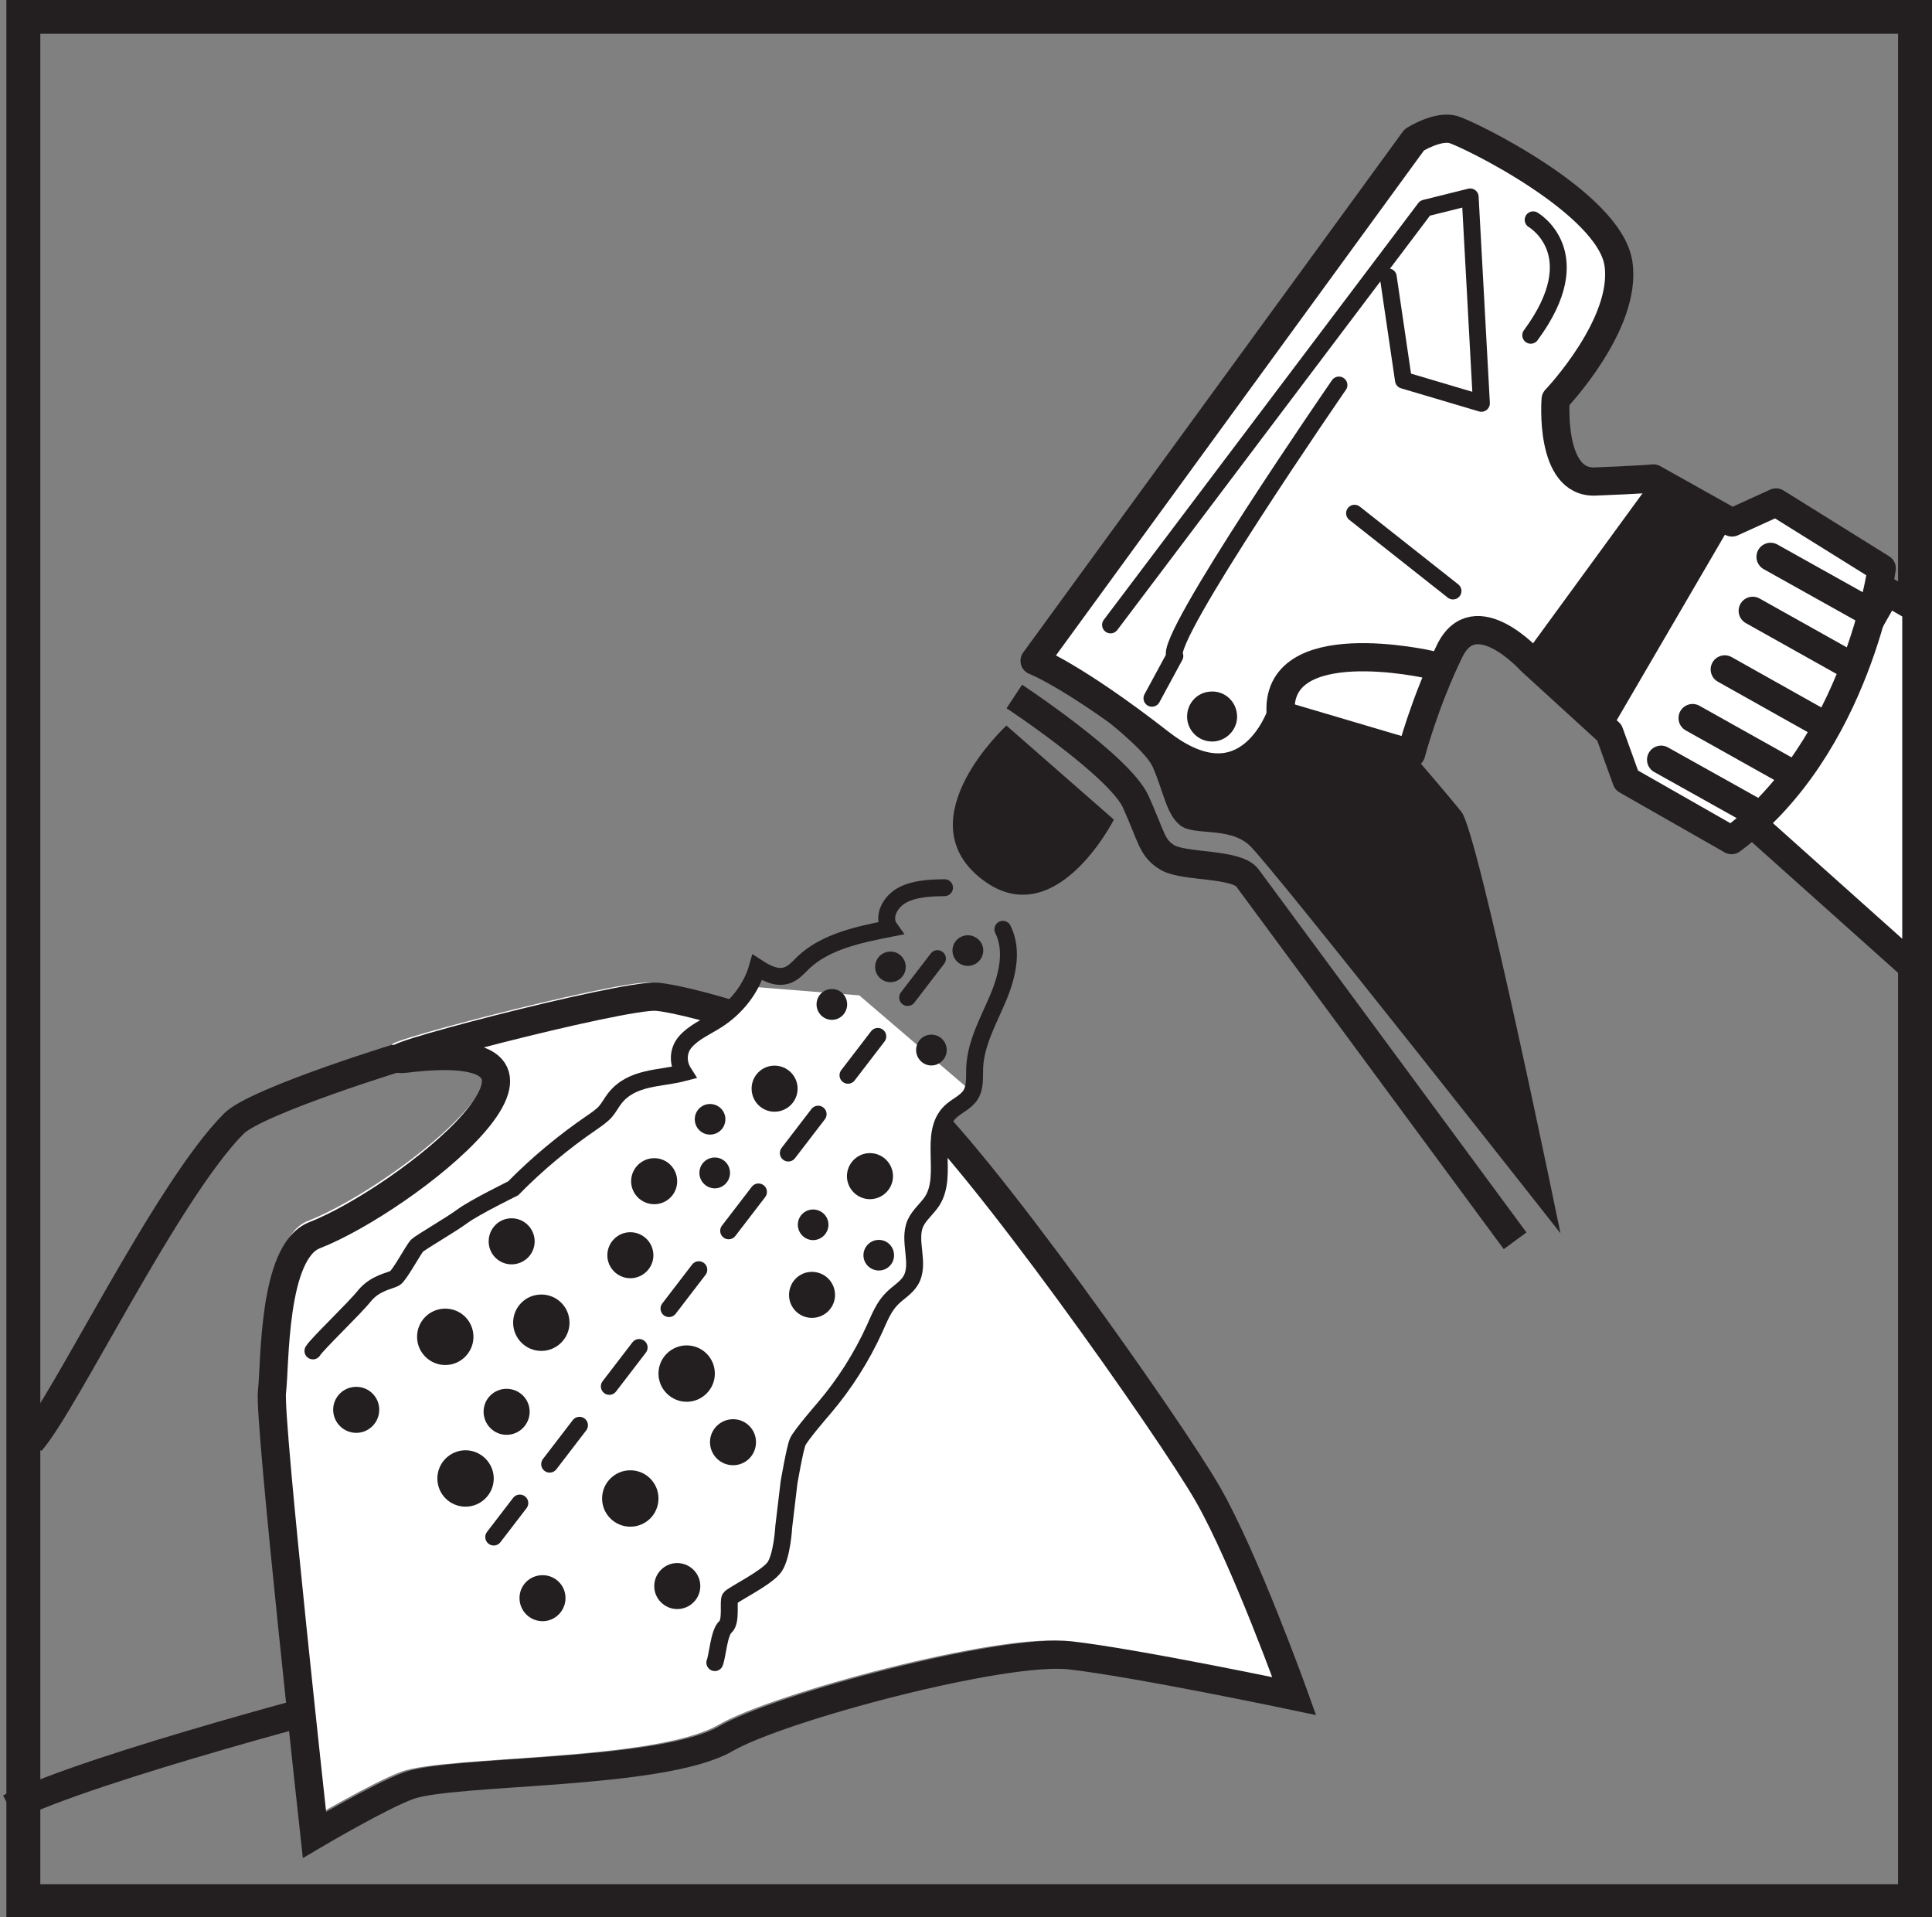
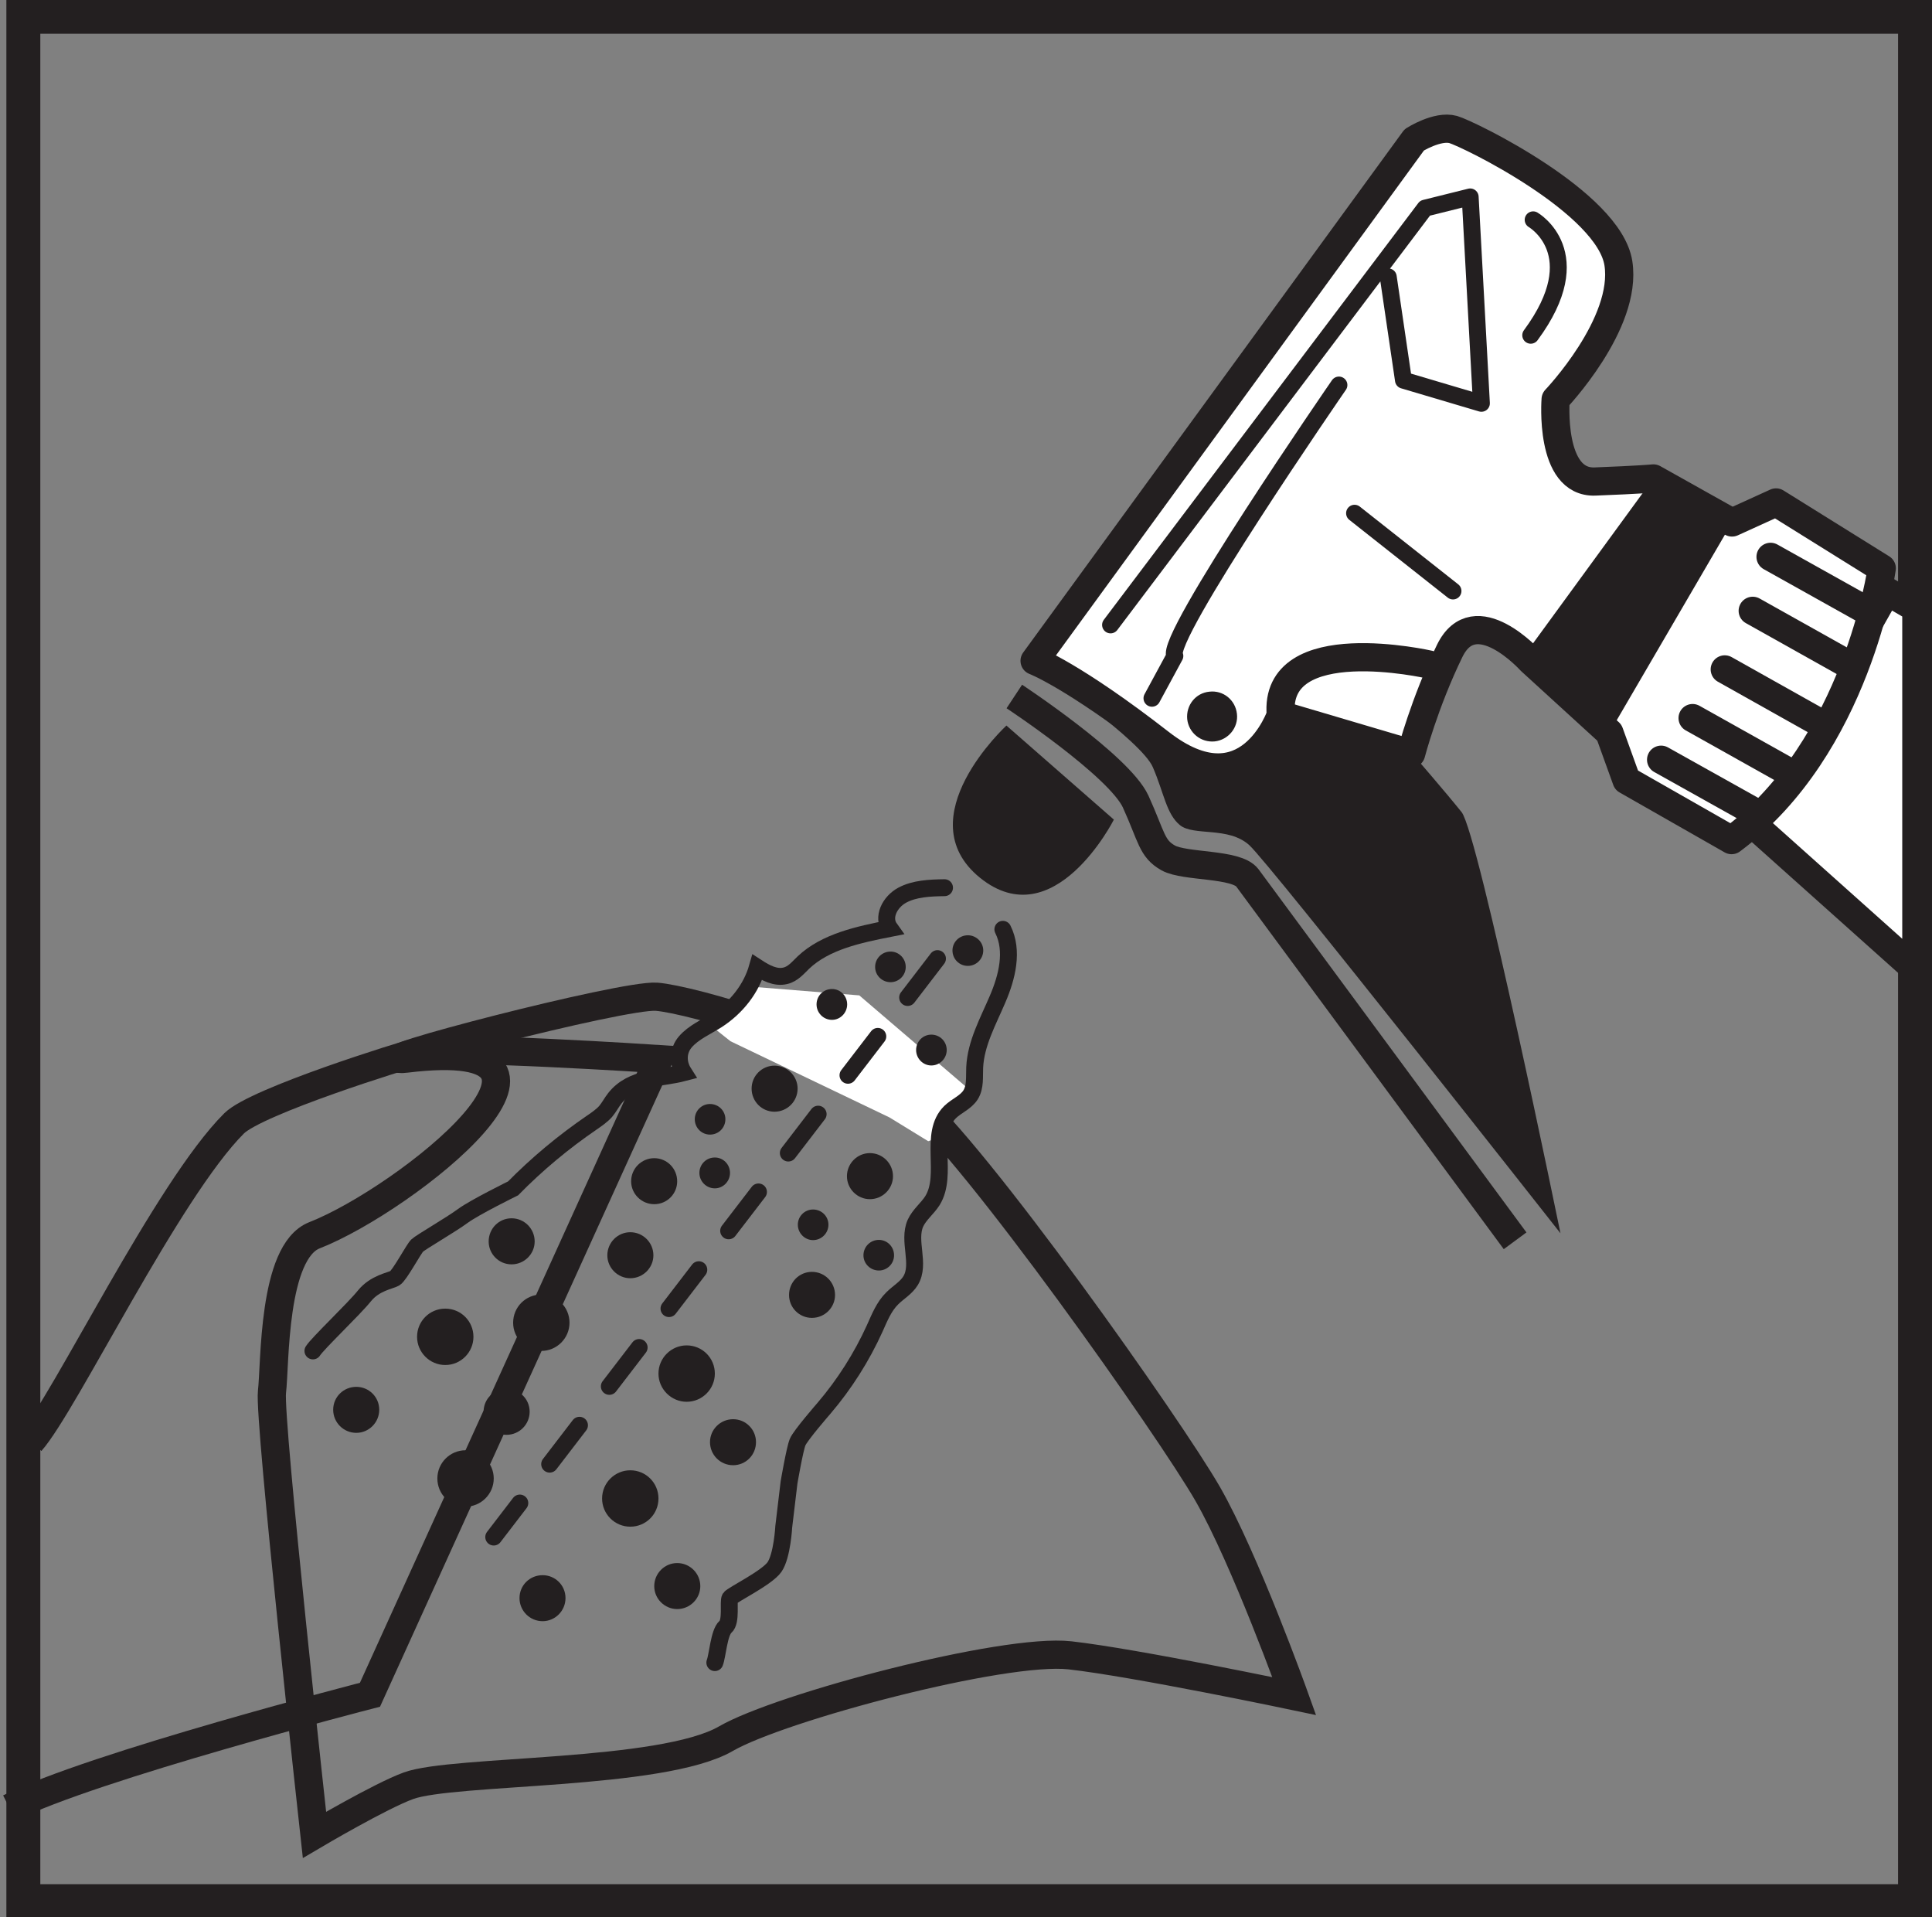
<svg xmlns="http://www.w3.org/2000/svg" width="34.27pt" height="34pt" viewBox="0 0 34.27 34" version="1.1">
  <rect x="0" y="0" width="34.27" height="34" fill="#808080" stroke="none" />
  <defs>
    <clipPath id="clip1">
      <path d="M 0 0 L 34.27 0 L 34.27 34 L 0 34 Z M 0 0 " />
    </clipPath>
    <clipPath id="clip2">
      <path d="M 24 3 L 34.27 3 L 34.27 25 L 24 25 Z M 24 3 " />
    </clipPath>
    <clipPath id="clip3">
      <path d="M 24 2 L 34.27 2 L 34.27 18 L 24 18 Z M 24 2 " />
    </clipPath>
    <clipPath id="clip4">
      <path d="M 22 6 L 34.27 6 L 34.27 22 L 22 22 Z M 22 6 " />
    </clipPath>
    <clipPath id="clip5">
      <path d="M 24 3 L 34.27 3 L 34.27 19 L 24 19 Z M 24 3 " />
    </clipPath>
    <clipPath id="clip6">
      <path d="M 23 4 L 34.27 4 L 34.27 20 L 23 20 Z M 23 4 " />
    </clipPath>
    <clipPath id="clip7">
      <path d="M 22 5 L 34.27 5 L 34.27 21 L 22 21 Z M 22 5 " />
    </clipPath>
  </defs>
  <g id="surface1">
    <path style="fill:none;stroke-width:5;stroke-linecap:butt;stroke-linejoin:miter;stroke:rgb(13.73%,12.16%,12.549%);stroke-opacity:1;stroke-miterlimit:10;" d="M 5.469 84.336 C 11.445 91.094 29.688 128.984 41.523 140.781 C 45.508 144.727 71.68 152.891 74.141 153.477 C 79.297 154.648 116.836 152.188 116.836 152.188 L 65.625 39.453 C 65.625 39.453 16.406 26.797 1.68 19.375 " transform="matrix(0.1,0,0,-0.1,0,34)" />
-     <path style=" stroke:none;fill-rule:nonzero;fill:rgb(100%,100%,100%);fill-opacity:1;" d="M 5.453 32.289 C 5.453 32.289 4.641 24.922 4.699 24.434 C 4.762 23.945 4.707 21.949 5.453 21.656 C 7.082 21.02 10.785 18.074 7.082 18.523 C 6.113 18.641 10.914 17.383 11.52 17.426 C 12.129 17.473 14.863 18.246 16.023 19.223 C 17.184 20.195 20.633 25.086 21.297 26.242 C 21.961 27.398 22.832 29.832 22.832 29.832 C 22.832 29.832 20.027 29.238 18.855 29.105 C 17.68 28.973 13.723 30.023 12.754 30.582 C 11.617 31.242 7.914 31.129 7.121 31.418 C 6.625 31.598 5.453 32.289 5.453 32.289 " />
    <path style="fill:none;stroke-width:5;stroke-linecap:butt;stroke-linejoin:miter;stroke:rgb(13.73%,12.16%,12.549%);stroke-opacity:1;stroke-miterlimit:10;" d="M 55.781 14.609 C 55.781 14.609 47.656 88.281 48.242 93.164 C 48.828 98.047 48.32 118.008 55.781 120.938 C 72.07 127.305 109.102 156.758 72.07 152.266 C 62.383 151.133 110.391 163.672 116.445 163.242 C 122.539 162.773 149.883 155.039 161.484 145.273 C 173.086 135.547 207.578 86.641 214.219 75.078 C 220.859 63.516 229.57 39.219 229.57 39.219 C 229.57 39.219 201.523 45.117 189.805 46.445 C 178.047 47.773 138.477 37.266 128.789 31.68 C 117.422 25.078 80.352 26.211 72.461 23.32 C 67.5 21.523 55.781 14.609 55.781 14.609 Z M 55.781 14.609 " transform="matrix(0.1,0,0,-0.1,0,34)" />
    <g clip-path="url(#clip1)" clip-rule="nonzero">
      <path style=" stroke:none;fill-rule:nonzero;fill:rgb(13.73%,12.16%,12.549%);fill-opacity:1;" d="M 34.273 0 L 0.113 0 L 0.113 34.016 L 34.273 34.016 Z M 33.668 0.598 L 33.668 33.414 L 0.715 33.414 L 0.715 0.598 L 33.668 0.598 " />
    </g>
    <path style=" stroke:none;fill-rule:nonzero;fill:rgb(13.73%,12.16%,12.549%);fill-opacity:1;" d="M 9.102 23.457 C 9.102 23.18 9.324 22.957 9.602 22.957 C 9.879 22.957 10.102 23.18 10.102 23.457 C 10.102 23.73 9.879 23.957 9.602 23.957 C 9.324 23.957 9.102 23.73 9.102 23.457 " />
    <path style=" stroke:none;fill-rule:nonzero;fill:rgb(13.73%,12.16%,12.549%);fill-opacity:1;" d="M 10.68 26.574 C 10.68 26.297 10.906 26.074 11.18 26.074 C 11.457 26.074 11.68 26.297 11.68 26.574 C 11.68 26.852 11.457 27.074 11.18 27.074 C 10.906 27.074 10.68 26.852 10.68 26.574 " />
    <path style=" stroke:none;fill-rule:nonzero;fill:rgb(13.73%,12.16%,12.549%);fill-opacity:1;" d="M 7.758 26.219 C 7.758 25.945 7.98 25.719 8.258 25.719 C 8.531 25.719 8.758 25.945 8.758 26.219 C 8.758 26.496 8.531 26.719 8.258 26.719 C 7.98 26.719 7.758 26.496 7.758 26.219 " />
    <path style=" stroke:none;fill-rule:nonzero;fill:rgb(13.73%,12.16%,12.549%);fill-opacity:1;" d="M 11.68 24.359 C 11.68 24.082 11.906 23.859 12.18 23.859 C 12.457 23.859 12.68 24.082 12.68 24.359 C 12.68 24.633 12.457 24.859 12.18 24.859 C 11.906 24.859 11.68 24.633 11.68 24.359 " />
    <path style=" stroke:none;fill-rule:nonzero;fill:rgb(13.73%,12.16%,12.549%);fill-opacity:1;" d="M 7.398 23.707 C 7.398 23.43 7.621 23.207 7.898 23.207 C 8.176 23.207 8.398 23.43 8.398 23.707 C 8.398 23.98 8.176 24.207 7.898 24.207 C 7.621 24.207 7.398 23.98 7.398 23.707 " />
    <path style=" stroke:none;fill-rule:nonzero;fill:rgb(100%,100%,100%);fill-opacity:1;" d="M 33.992 10.789 L 33.469 10.484 L 31.117 14.637 L 33.992 17.207 L 33.992 10.789 " />
    <g clip-path="url(#clip2)" clip-rule="nonzero">
      <path style="fill:none;stroke-width:5;stroke-linecap:round;stroke-linejoin:miter;stroke:rgb(13.73%,12.16%,12.549%);stroke-opacity:1;stroke-miterlimit:10;" d="M 339.922 232.109 L 334.688 235.156 L 311.172 193.633 L 339.922 167.93 Z M 339.922 232.109 " transform="matrix(0.1,0,0,-0.1,0,34)" />
    </g>
    <path style=" stroke:none;fill-rule:nonzero;fill:rgb(100%,100%,100%);fill-opacity:1;" d="M 18.352 11.719 L 25.086 2.48 C 25.086 2.48 25.496 2.219 25.777 2.297 C 26.059 2.379 28.539 3.594 28.707 4.668 C 28.875 5.742 27.594 7.082 27.594 7.082 C 27.594 7.082 27.477 8.57 28.293 8.539 C 29.113 8.508 29.328 8.484 29.328 8.484 L 30.723 9.266 L 31.504 8.91 L 33.379 10.078 C 33.379 10.078 32.945 13.238 30.715 14.898 L 28.852 13.836 L 28.547 12.992 L 27.152 11.719 C 27.152 11.719 26.164 10.621 25.715 11.543 C 25.266 12.465 25.031 13.363 25.031 13.363 L 22.719 12.68 C 22.719 12.68 22.133 14.383 20.582 13.18 C 19.035 11.977 18.352 11.719 18.352 11.719 " />
    <path style="fill:none;stroke-width:5;stroke-linecap:round;stroke-linejoin:round;stroke:rgb(13.73%,12.16%,12.549%);stroke-opacity:1;stroke-miterlimit:10;" d="M 183.516 222.812 L 250.859 315.195 C 250.859 315.195 254.961 317.812 257.773 317.031 C 260.586 316.211 285.391 304.062 287.07 293.32 C 288.75 282.578 275.938 269.18 275.938 269.18 C 275.938 269.18 274.766 254.297 282.93 254.609 C 291.133 254.922 293.281 255.156 293.281 255.156 L 307.227 247.344 L 315.039 250.898 L 333.789 239.219 C 333.789 239.219 329.453 207.617 307.148 191.016 L 288.516 201.641 L 285.469 210.078 L 271.523 222.812 C 271.523 222.812 261.641 233.789 257.148 224.57 C 252.656 215.352 250.312 206.367 250.312 206.367 L 227.188 213.203 C 227.188 213.203 221.328 196.172 205.82 208.203 C 190.352 220.234 183.516 222.812 183.516 222.812 Z M 183.516 222.812 " transform="matrix(0.1,0,0,-0.1,0,34)" />
    <path style=" stroke:none;fill-rule:nonzero;fill:rgb(13.73%,12.16%,12.549%);fill-opacity:1;" d="M 29.328 8.484 L 27.047 11.609 L 28.547 12.996 L 30.723 9.266 L 29.328 8.484 " />
    <g clip-path="url(#clip3)" clip-rule="nonzero">
      <path style="fill:none;stroke-width:5;stroke-linecap:round;stroke-linejoin:miter;stroke:rgb(13.73%,12.16%,12.549%);stroke-opacity:1;stroke-miterlimit:10;" d="M 330.977 231.797 L 314.062 241.25 " transform="matrix(0.1,0,0,-0.1,0,34)" />
    </g>
    <g clip-path="url(#clip4)" clip-rule="nonzero">
      <path style="fill:none;stroke-width:5;stroke-linecap:round;stroke-linejoin:miter;stroke:rgb(13.73%,12.16%,12.549%);stroke-opacity:1;stroke-miterlimit:10;" d="M 311.562 195.82 L 294.648 205.273 " transform="matrix(0.1,0,0,-0.1,0,34)" />
    </g>
    <g clip-path="url(#clip5)" clip-rule="nonzero">
      <path style="fill:none;stroke-width:5;stroke-linecap:round;stroke-linejoin:miter;stroke:rgb(13.73%,12.16%,12.549%);stroke-opacity:1;stroke-miterlimit:10;" d="M 327.773 222.227 L 310.898 231.68 " transform="matrix(0.1,0,0,-0.1,0,34)" />
    </g>
    <g clip-path="url(#clip6)" clip-rule="nonzero">
      <path style="fill:none;stroke-width:5;stroke-linecap:round;stroke-linejoin:miter;stroke:rgb(13.73%,12.16%,12.549%);stroke-opacity:1;stroke-miterlimit:10;" d="M 322.852 211.797 L 305.938 221.289 " transform="matrix(0.1,0,0,-0.1,0,34)" />
    </g>
    <g clip-path="url(#clip7)" clip-rule="nonzero">
      <path style="fill:none;stroke-width:5;stroke-linecap:round;stroke-linejoin:miter;stroke:rgb(13.73%,12.16%,12.549%);stroke-opacity:1;stroke-miterlimit:10;" d="M 317.109 203.203 L 300.234 212.656 " transform="matrix(0.1,0,0,-0.1,0,34)" />
    </g>
    <path style=" stroke:none;fill-rule:nonzero;fill:rgb(13.73%,12.16%,12.549%);fill-opacity:1;" d="M 21.059 12.754 C 21.035 12.508 21.207 12.289 21.453 12.266 C 21.699 12.238 21.914 12.414 21.941 12.66 C 21.969 12.902 21.789 13.121 21.547 13.148 C 21.301 13.172 21.086 12.996 21.059 12.754 " />
    <path style=" stroke:none;fill-rule:nonzero;fill:rgb(13.73%,12.16%,12.549%);fill-opacity:1;" d="M 27.223 20.883 C 25.785 19.062 22.633 15.078 22.328 14.801 C 22.055 14.559 21.707 14.527 21.43 14.504 C 21.297 14.488 21.137 14.477 21.09 14.438 C 20.98 14.352 20.922 14.184 20.844 13.945 C 20.801 13.816 20.75 13.672 20.684 13.516 C 21.016 13.699 21.352 13.828 21.656 13.828 C 22.328 13.785 22.695 13.281 22.855 12.98 L 24.918 13.594 C 25.062 13.758 25.488 14.25 25.73 14.559 C 25.918 14.871 26.672 18.266 27.223 20.883 " />
    <path style=" stroke:none;fill-rule:nonzero;fill:rgb(13.73%,12.16%,12.549%);fill-opacity:1;" d="M 18.488 11.918 C 18.488 11.918 20.254 13.145 20.449 13.605 C 20.648 14.066 20.688 14.434 20.93 14.633 C 21.176 14.832 21.789 14.652 22.16 14.988 C 22.527 15.32 27.68 21.871 27.68 21.871 C 27.68 21.871 26.227 14.781 25.926 14.402 C 25.625 14.027 25.059 13.375 25.059 13.375 L 22.719 12.68 C 22.719 12.68 22.426 13.527 21.707 13.574 C 21.688 13.578 21.672 13.578 21.652 13.578 C 20.934 13.578 19.867 12.645 19.383 12.312 C 18.891 11.977 18.488 11.918 18.488 11.918 Z M 22.977 13.277 L 24.777 13.812 C 24.945 14.004 25.293 14.41 25.512 14.688 C 25.691 15.082 26.25 17.535 26.754 19.891 C 25.152 17.859 22.773 14.867 22.492 14.617 C 22.16 14.316 21.75 14.277 21.449 14.254 C 21.391 14.246 21.312 14.242 21.273 14.242 C 21.258 14.242 21.246 14.242 21.246 14.246 C 21.207 14.215 21.164 14.105 21.121 13.984 C 21.301 14.043 21.48 14.078 21.652 14.078 C 21.684 14.078 21.711 14.078 21.738 14.074 C 22.324 14.035 22.734 13.652 22.977 13.277 " />
    <path style="fill:none;stroke-width:5;stroke-linecap:butt;stroke-linejoin:miter;stroke:rgb(13.73%,12.16%,12.549%);stroke-opacity:1;stroke-miterlimit:10;" d="M 179.922 216.484 C 179.922 216.484 198.516 204.219 201.445 197.852 C 204.336 191.484 204.258 189.531 207.227 187.852 C 210.195 186.211 219.297 186.914 221.25 184.336 C 223.203 181.719 268.75 119.961 268.75 119.961 " transform="matrix(0.1,0,0,-0.1,0,34)" />
    <path style=" stroke:none;fill-rule:nonzero;fill:rgb(13.73%,12.16%,12.549%);fill-opacity:1;" d="M 17.852 12.867 C 17.852 12.867 16.074 14.504 17.383 15.566 C 18.699 16.629 19.758 14.535 19.758 14.535 L 17.852 12.867 " />
    <path style="fill:none;stroke-width:5;stroke-linecap:round;stroke-linejoin:round;stroke:rgb(13.73%,12.16%,12.549%);stroke-opacity:1;stroke-miterlimit:10;" d="M 253.516 222.148 C 253.516 222.148 225.82 228.477 227.188 213.203 " transform="matrix(0.1,0,0,-0.1,0,34)" />
    <path style="fill:none;stroke-width:3;stroke-linecap:round;stroke-linejoin:round;stroke:rgb(13.73%,12.16%,12.549%);stroke-opacity:1;stroke-miterlimit:10;" d="M 196.992 229.18 L 252.773 303.086 L 260.781 305.078 L 262.773 268.477 L 248.945 272.578 L 246.25 290.898 " transform="matrix(0.1,0,0,-0.1,0,34)" />
    <path style="fill:none;stroke-width:3;stroke-linecap:round;stroke-linejoin:round;stroke:rgb(13.73%,12.16%,12.549%);stroke-opacity:1;stroke-miterlimit:10;" d="M 240.273 248.984 L 257.734 235.195 " transform="matrix(0.1,0,0,-0.1,0,34)" />
    <path style="fill:none;stroke-width:3;stroke-linecap:round;stroke-linejoin:round;stroke:rgb(13.73%,12.16%,12.549%);stroke-opacity:1;stroke-miterlimit:10;" d="M 237.5 271.719 C 237.5 271.719 206.25 226.445 208.398 223.672 L 204.336 216.172 " transform="matrix(0.1,0,0,-0.1,0,34)" />
    <path style="fill:none;stroke-width:3;stroke-linecap:round;stroke-linejoin:round;stroke:rgb(13.73%,12.16%,12.549%);stroke-opacity:1;stroke-miterlimit:10;" d="M 271.953 301.016 C 271.953 301.016 282.266 295.078 271.523 280.547 " transform="matrix(0.1,0,0,-0.1,0,34)" />
    <path style=" stroke:none;fill-rule:nonzero;fill:rgb(13.73%,12.16%,12.549%);fill-opacity:1;" d="M 11.195 20.949 C 11.195 20.723 11.379 20.539 11.605 20.539 C 11.832 20.539 12.012 20.723 12.012 20.949 C 12.012 21.172 11.832 21.355 11.605 21.355 C 11.379 21.355 11.195 21.172 11.195 20.949 " />
    <path style=" stroke:none;fill-rule:nonzero;fill:rgb(13.73%,12.16%,12.549%);fill-opacity:1;" d="M 12.406 20.801 C 12.406 20.648 12.527 20.527 12.68 20.527 C 12.828 20.527 12.949 20.648 12.949 20.801 C 12.949 20.949 12.828 21.074 12.68 21.074 C 12.527 21.074 12.406 20.949 12.406 20.801 " />
    <path style=" stroke:none;fill-rule:nonzero;fill:rgb(13.73%,12.16%,12.549%);fill-opacity:1;" d="M 16.895 16.855 C 16.895 16.707 17.016 16.586 17.168 16.586 C 17.316 16.586 17.441 16.707 17.441 16.855 C 17.441 17.008 17.316 17.129 17.168 17.129 C 17.016 17.129 16.895 17.008 16.895 16.855 " />
    <path style=" stroke:none;fill-rule:nonzero;fill:rgb(13.73%,12.16%,12.549%);fill-opacity:1;" d="M 13.996 22.965 C 13.996 22.738 14.176 22.555 14.402 22.555 C 14.629 22.555 14.812 22.738 14.812 22.965 C 14.812 23.188 14.629 23.371 14.402 23.371 C 14.176 23.371 13.996 23.188 13.996 22.965 " />
    <path style=" stroke:none;fill-rule:nonzero;fill:rgb(13.73%,12.16%,12.549%);fill-opacity:1;" d="M 15.523 17.148 C 15.523 16.996 15.645 16.875 15.797 16.875 C 15.945 16.875 16.066 16.996 16.066 17.148 C 16.066 17.297 15.945 17.418 15.797 17.418 C 15.645 17.418 15.523 17.297 15.523 17.148 " />
    <path style=" stroke:none;fill-rule:nonzero;fill:rgb(13.73%,12.16%,12.549%);fill-opacity:1;" d="M 14.152 21.719 C 14.152 21.57 14.273 21.449 14.422 21.449 C 14.574 21.449 14.695 21.57 14.695 21.719 C 14.695 21.867 14.574 21.992 14.422 21.992 C 14.273 21.992 14.152 21.867 14.152 21.719 " />
    <path style=" stroke:none;fill-rule:nonzero;fill:rgb(13.73%,12.16%,12.549%);fill-opacity:1;" d="M 15.316 22.262 C 15.316 22.109 15.438 21.988 15.59 21.988 C 15.738 21.988 15.859 22.109 15.859 22.262 C 15.859 22.41 15.738 22.531 15.59 22.531 C 15.438 22.531 15.316 22.41 15.316 22.262 " />
    <path style=" stroke:none;fill-rule:nonzero;fill:rgb(13.73%,12.16%,12.549%);fill-opacity:1;" d="M 12.324 19.848 C 12.324 19.699 12.445 19.578 12.594 19.578 C 12.746 19.578 12.867 19.699 12.867 19.848 C 12.867 20 12.746 20.121 12.594 20.121 C 12.445 20.121 12.324 20 12.324 19.848 " />
    <path style=" stroke:none;fill-rule:nonzero;fill:rgb(13.73%,12.16%,12.549%);fill-opacity:1;" d="M 11.605 28.129 C 11.605 27.902 11.789 27.719 12.012 27.719 C 12.238 27.719 12.422 27.902 12.422 28.129 C 12.422 28.352 12.238 28.535 12.012 28.535 C 11.789 28.535 11.605 28.352 11.605 28.129 " />
    <path style=" stroke:none;fill-rule:nonzero;fill:rgb(13.73%,12.16%,12.549%);fill-opacity:1;" d="M 9.215 28.34 C 9.215 28.113 9.398 27.934 9.625 27.934 C 9.848 27.934 10.031 28.113 10.031 28.34 C 10.031 28.566 9.848 28.75 9.625 28.75 C 9.398 28.75 9.215 28.566 9.215 28.34 " />
    <path style=" stroke:none;fill-rule:nonzero;fill:rgb(13.73%,12.16%,12.549%);fill-opacity:1;" d="M 8.668 22.016 C 8.668 21.789 8.848 21.605 9.074 21.605 C 9.301 21.605 9.484 21.789 9.484 22.016 C 9.484 22.238 9.301 22.422 9.074 22.422 C 8.848 22.422 8.668 22.238 8.668 22.016 " />
    <path style=" stroke:none;fill-rule:nonzero;fill:rgb(13.73%,12.16%,12.549%);fill-opacity:1;" d="M 5.91 25 C 5.91 24.773 6.094 24.594 6.32 24.594 C 6.543 24.594 6.727 24.773 6.727 25 C 6.727 25.227 6.543 25.41 6.32 25.41 C 6.094 25.41 5.91 25.227 5.91 25 " />
    <path style=" stroke:none;fill-rule:nonzero;fill:rgb(13.73%,12.16%,12.549%);fill-opacity:1;" d="M 8.578 25.035 C 8.578 24.809 8.762 24.629 8.984 24.629 C 9.211 24.629 9.395 24.809 9.395 25.035 C 9.395 25.262 9.211 25.445 8.984 25.445 C 8.762 25.445 8.578 25.262 8.578 25.035 " />
    <path style=" stroke:none;fill-rule:nonzero;fill:rgb(13.73%,12.16%,12.549%);fill-opacity:1;" d="M 12.594 25.574 C 12.594 25.352 12.777 25.168 13.004 25.168 C 13.23 25.168 13.41 25.352 13.41 25.574 C 13.41 25.801 13.23 25.984 13.004 25.984 C 12.777 25.984 12.594 25.801 12.594 25.574 " />
    <path style=" stroke:none;fill-rule:nonzero;fill:rgb(100%,100%,100%);fill-opacity:1;" d="M 13.254 17.492 L 12.535 18.129 L 12.957 18.465 L 15.777 19.816 L 16.465 20.238 L 16.668 20.168 L 16.957 19.57 L 17.223 19.348 L 15.242 17.652 L 13.254 17.492 " />
    <path style="fill:none;stroke-width:3;stroke-linecap:round;stroke-linejoin:miter;stroke:rgb(13.73%,12.16%,12.549%);stroke-opacity:1;stroke-miterlimit:10;" d="M 167.539 182.578 C 164.922 182.539 162.227 182.422 160.039 181.25 C 157.812 180.039 156.445 177.305 157.852 175.352 C 152.305 174.258 146.406 173.008 142.5 169.297 C 141.562 168.398 140.664 167.266 139.297 166.953 C 137.539 166.523 135.781 167.5 134.336 168.438 C 133.281 164.727 130.703 161.367 127.188 159.102 C 125.273 157.891 123.008 156.914 121.562 155.234 C 120.195 153.633 120.195 151.484 121.289 149.766 C 117.148 148.672 112.109 149.102 109.062 145.234 C 108.477 144.492 108.047 143.633 107.422 142.891 C 106.758 142.148 105.859 141.523 105 140.938 C 99.922 137.461 95.234 133.555 91.016 129.258 C 91.016 129.258 84.18 125.898 82.109 124.375 C 80 122.812 74.57 119.688 73.984 119.102 C 73.359 118.477 70.859 113.789 70.039 113.32 C 69.219 112.852 66.523 112.5 64.648 110.195 C 62.773 107.852 56.328 101.758 55.508 100.43 " transform="matrix(0.1,0,0,-0.1,0,34)" />
    <path style="fill:none;stroke-width:3;stroke-linecap:round;stroke-linejoin:miter;stroke:rgb(13.73%,12.16%,12.549%);stroke-opacity:1;stroke-miterlimit:10;" d="M 177.891 175.195 C 179.805 171.367 178.633 166.719 176.953 162.812 C 175.273 158.867 173.086 154.961 172.891 150.703 C 172.812 149.023 173.047 147.227 172.148 145.82 C 171.289 144.492 169.688 143.906 168.555 142.812 C 164.609 138.945 168.281 131.719 165.391 127.07 C 164.492 125.664 163.086 124.609 162.383 123.086 C 160.977 119.922 163.32 115.859 161.523 112.891 C 160.742 111.602 159.336 110.82 158.281 109.766 C 156.797 108.32 156.016 106.328 155.156 104.414 C 152.852 99.336 149.805 94.531 146.172 90.273 C 146.172 90.273 141.953 85.43 141.484 84.258 C 140.977 83.047 139.961 77.109 139.961 77.109 L 139.023 69.258 C 139.023 69.258 138.75 64.102 137.383 62.109 C 136.016 60.156 129.883 57.188 129.492 56.602 C 129.102 56.016 129.805 52.461 128.672 51.484 C 127.539 50.508 127.266 46.328 126.797 45.156 " transform="matrix(0.1,0,0,-0.1,0,34)" />
    <path style=" stroke:none;fill-rule:nonzero;fill:rgb(13.73%,12.16%,12.549%);fill-opacity:1;" d="M 15.023 20.859 C 15.023 20.633 15.207 20.449 15.43 20.449 C 15.656 20.449 15.84 20.633 15.84 20.859 C 15.84 21.082 15.656 21.266 15.43 21.266 C 15.207 21.266 15.023 21.082 15.023 20.859 " />
    <path style=" stroke:none;fill-rule:nonzero;fill:rgb(13.73%,12.16%,12.549%);fill-opacity:1;" d="M 16.25 18.621 C 16.25 18.469 16.371 18.348 16.52 18.348 C 16.672 18.348 16.793 18.469 16.793 18.621 C 16.793 18.77 16.672 18.895 16.52 18.895 C 16.371 18.895 16.25 18.77 16.25 18.621 " />
    <path style=" stroke:none;fill-rule:nonzero;fill:rgb(13.73%,12.16%,12.549%);fill-opacity:1;" d="M 14.484 17.812 C 14.484 17.66 14.605 17.539 14.758 17.539 C 14.906 17.539 15.027 17.66 15.027 17.812 C 15.027 17.961 14.906 18.086 14.758 18.086 C 14.605 18.086 14.484 17.961 14.484 17.812 " />
    <path style=" stroke:none;fill-rule:nonzero;fill:rgb(13.73%,12.16%,12.549%);fill-opacity:1;" d="M 13.332 19.305 C 13.332 19.082 13.512 18.898 13.738 18.898 C 13.965 18.898 14.148 19.082 14.148 19.305 C 14.148 19.531 13.965 19.715 13.738 19.715 C 13.512 19.715 13.332 19.531 13.332 19.305 " />
    <path style="fill:none;stroke-width:3;stroke-linecap:round;stroke-linejoin:miter;stroke:rgb(13.73%,12.16%,12.549%);stroke-opacity:1;stroke-dasharray:8.69,8.695;stroke-miterlimit:10;" d="M 166.289 170 L 87.578 67.422 " transform="matrix(0.1,0,0,-0.1,0,34)" />
    <path style=" stroke:none;fill-rule:nonzero;fill:rgb(13.73%,12.16%,12.549%);fill-opacity:1;" d="M 10.773 22.262 C 10.773 22.035 10.957 21.852 11.18 21.852 C 11.406 21.852 11.59 22.035 11.59 22.262 C 11.59 22.484 11.406 22.668 11.18 22.668 C 10.957 22.668 10.773 22.484 10.773 22.262 " />
  </g>
</svg>